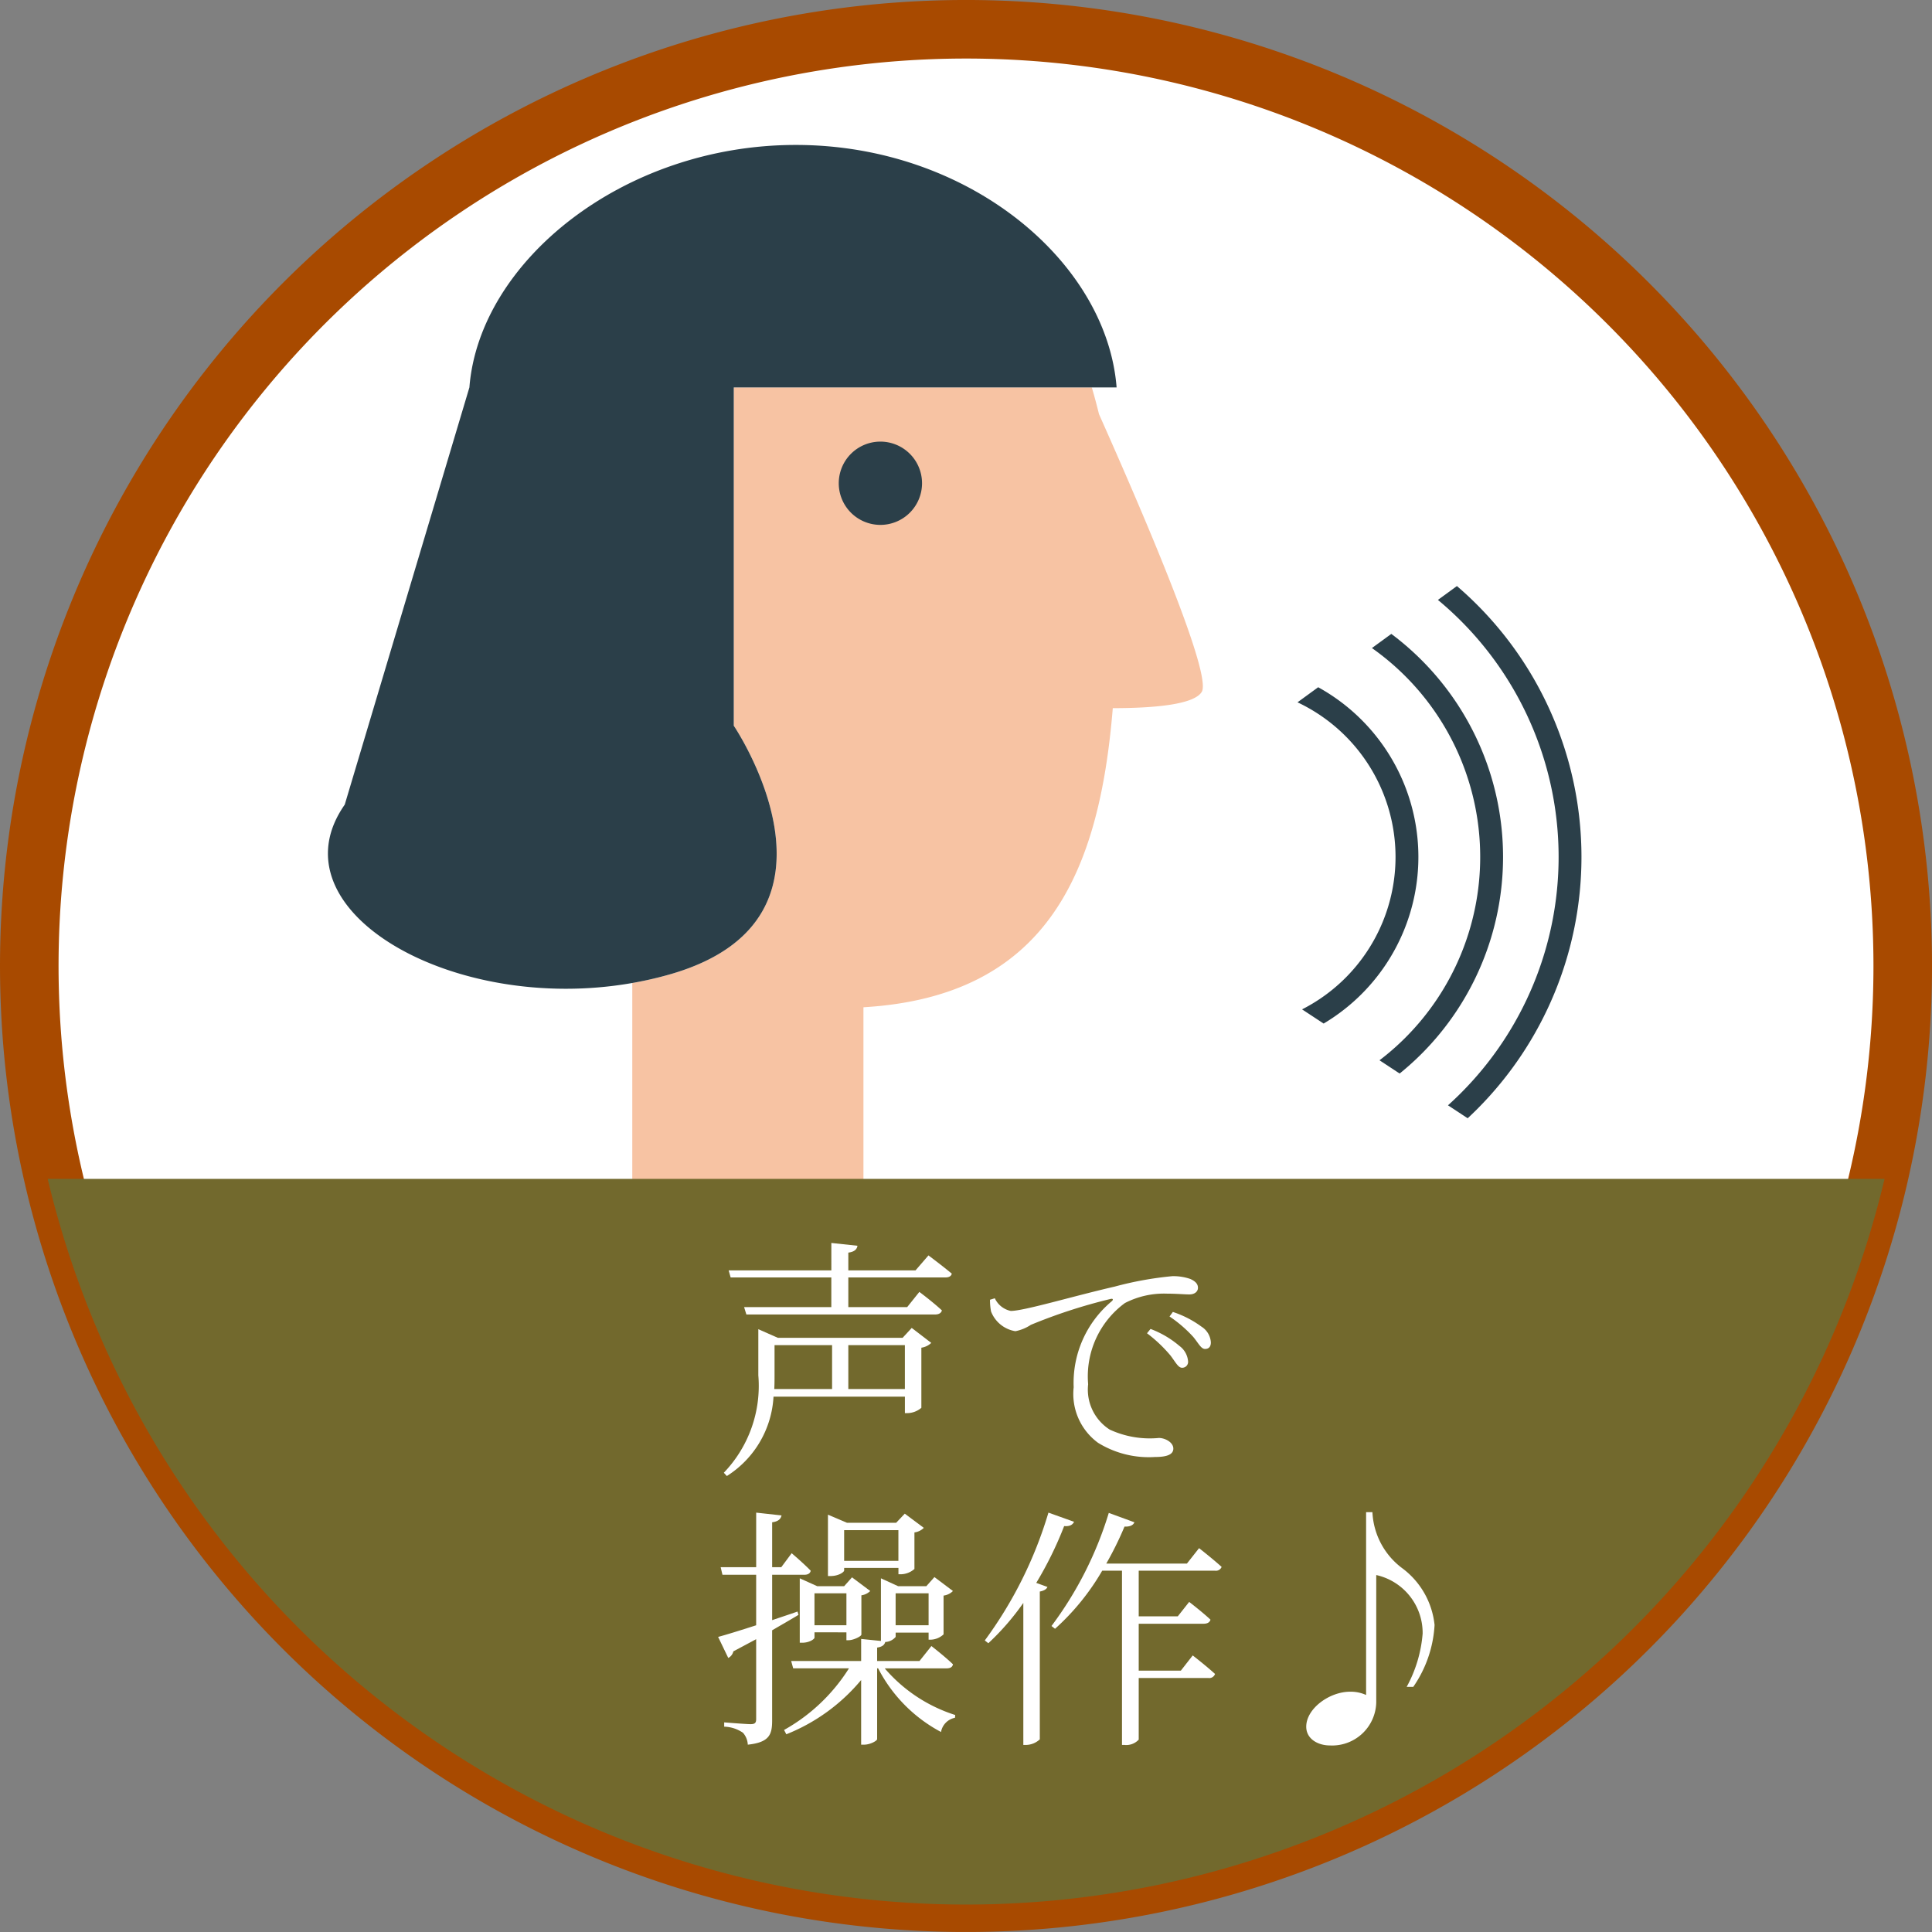
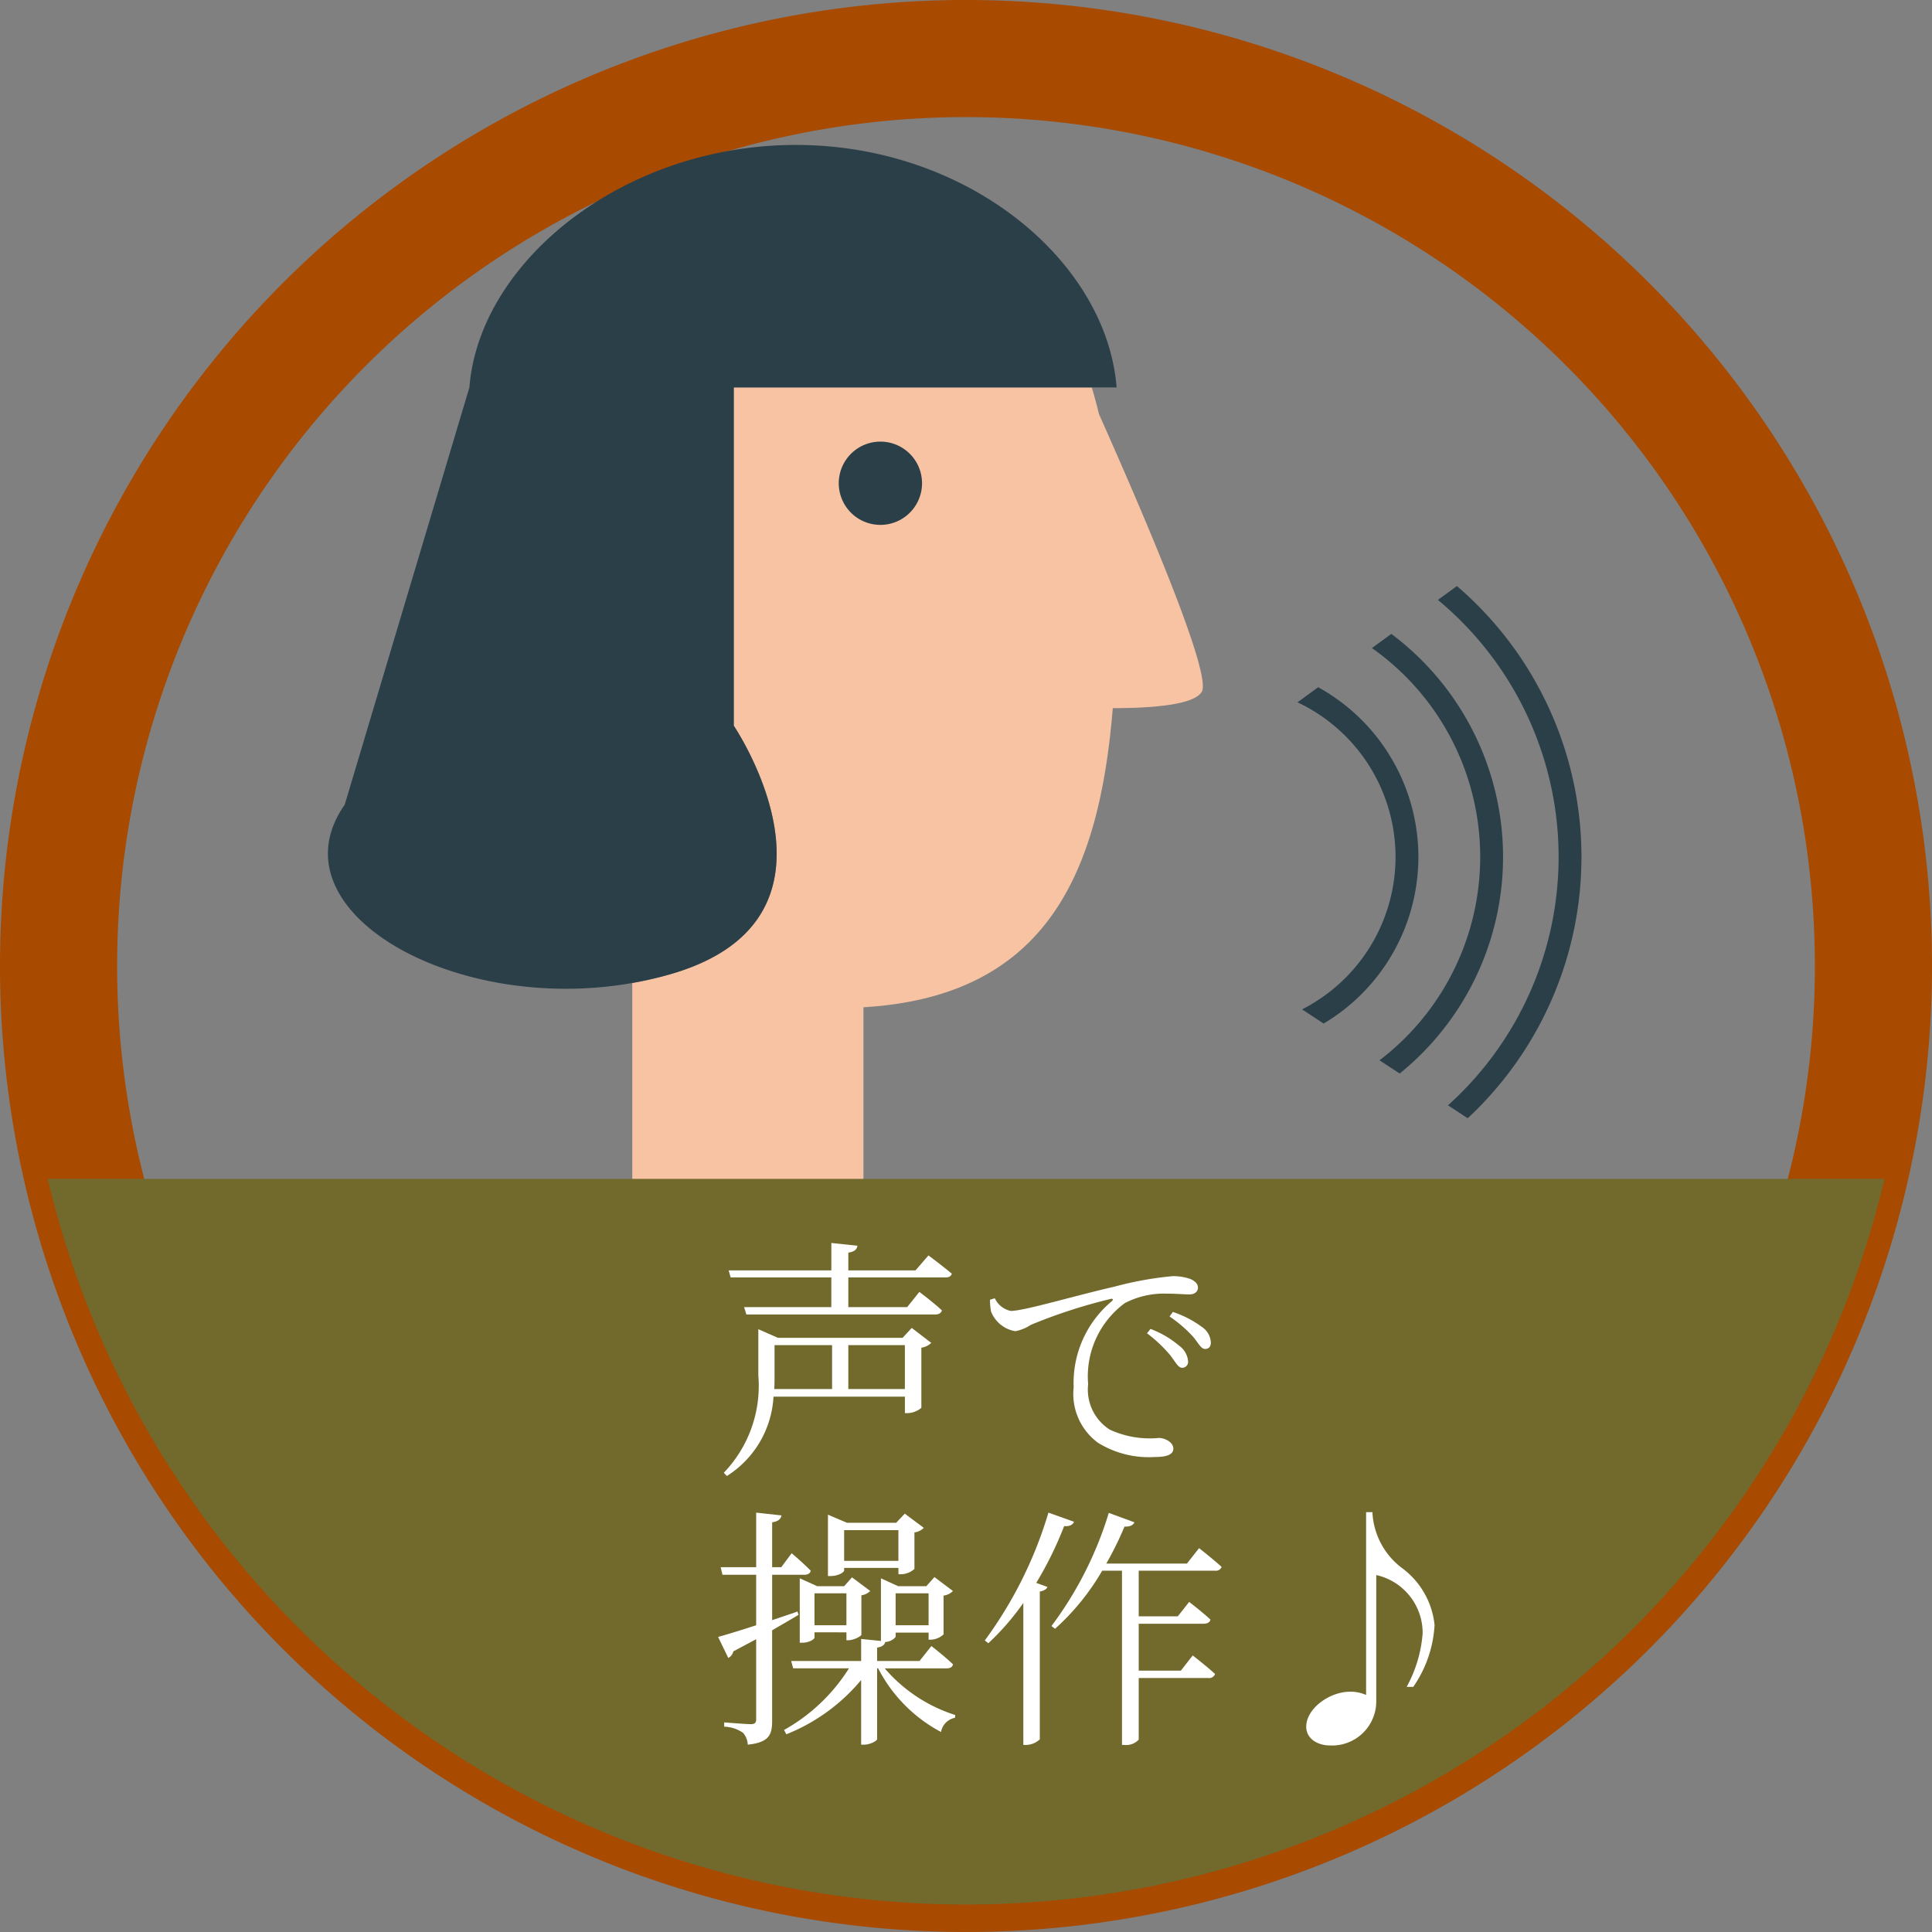
<svg xmlns="http://www.w3.org/2000/svg" width="86.495" height="86.495" viewBox="0 0 86.495 86.495">
  <rect x="0" y="0" width="86.495" height="86.495" fill="#808080" stroke="none" />
  <defs>
    <style>.cls-1,.cls-2,.cls-7{fill:none;}.cls-2{stroke:#a84a00;stroke-width:5.243px;}.cls-3{fill:#fff;}.cls-4{fill:#f7c3a3;}.cls-5{fill:#2b3f49;}.cls-6{clip-path:url(#clip-path);}.cls-7{stroke:#2b3f49;stroke-miterlimit:10;stroke-width:1.023px;}.cls-8{fill:#72692d;}</style>
    <clipPath id="clip-path">
      <polygon id="SVGID" class="cls-1" points="73.793 19.99 54.822 33.825 54.822 42.907 73.793 55.38 73.793 19.99" />
    </clipPath>
  </defs>
  <g id="レイヤー_2" data-name="レイヤー 2">
    <g id="レイヤー_1-2" data-name="レイヤー 1">
      <path class="cls-2" d="M83.874,43.247A40.626,40.626,0,1,1,43.248,2.621,40.627,40.627,0,0,1,83.874,43.247Z" />
-       <path class="cls-3" d="M83.874,43.247A40.626,40.626,0,1,1,43.248,2.621,40.627,40.627,0,0,1,83.874,43.247Z" />
      <path class="cls-4" d="M49.202,18.542c-.1-.406-.206-.806-.323-1.198H32.851v15.146s5.806,8.582-2.777,11.107a16.267,16.267,0,0,1-1.767.411v9.433h10.349v-8.346c8.281-.489,10.568-6.129,11.163-13.391,1.855-.001,3.641-.159,3.983-.73C54.252,30.228,51.511,23.722,49.202,18.542Zm-9.789,4.356a1.262,1.262,0,1,1,1.263-1.262A1.263,1.263,0,0,1,39.414,22.898Z" />
      <path class="cls-5" d="M32.851,32.49v-15.146h17.139c-.443-5.631-6.633-10.855-14.361-10.855-7.73,0-14.172,5.224-14.614,10.855l-5.581,18.679c-3.293,4.704,4.81,9.408,12.874,7.985a16.267,16.267,0,0,0,1.767-.411C38.657,41.073,32.851,32.49,32.851,32.49Z" />
      <path class="cls-5" d="M39.414,19.771a1.864,1.864,0,1,0,1.865,1.864A1.864,1.864,0,0,0,39.414,19.771Z" />
      <g class="cls-6">
        <path class="cls-7" d="M54.822,30.199a8.167,8.167,0,0,1,0,16.334" />
        <path class="cls-7" d="M54.822,26.408a11.957,11.957,0,1,1,0,23.915" />
        <path class="cls-7" d="M54.822,22.898a15.468,15.468,0,1,1,0,30.936" />
      </g>
      <path class="cls-8" d="M2.135,52.777a42.264,42.264,0,0,0,82.236,0Z" />
      <path class="cls-3" d="M40.818,59.451l.874.67a.802.802,0,0,1-.443.215v2.691a.983.983,0,0,1-.624.238h-.113v-.738H34.63a4.493,4.493,0,0,1-2.089,3.554l-.136-.147A5.616,5.616,0,0,0,33.95,61.574V59.508l.874.386h5.585Zm.749-3.247s.624.466,1.045.817c-.034.125-.137.17-.296.17H37.979v1.328h2.635l.545-.681s.624.466,1.01.829c-.034.124-.147.182-.307.182H33.415l-.102-.33h3.905V57.191H32.711l-.09-.317h4.598V55.647l1.169.125c-.022.159-.136.272-.409.307v.795H40.988Zm-6.891,5.358c0,.204,0,.408-.012.624h2.588V60.222H34.676Zm5.835.624V60.222H37.979v1.964Z" />
      <path class="cls-3" d="M44.538,58.123a1.012,1.012,0,0,0,.715.567c.591,0,2.781-.659,4.654-1.09a15.332,15.332,0,0,1,2.577-.466,2.32,2.32,0,0,1,.807.125c.249.113.341.238.341.397s-.137.295-.387.295c-.216,0-.556-.034-.977-.034a3.81,3.81,0,0,0-1.906.42,4.07,4.07,0,0,0-1.646,3.633,2.124,2.124,0,0,0,.965,2.032,4.271,4.271,0,0,0,2.202.375c.272,0,.647.192.647.477,0,.272-.307.375-.817.375a4.322,4.322,0,0,1-2.555-.636,2.71,2.71,0,0,1-1.09-2.486,4.758,4.758,0,0,1,1.703-3.849c.079-.068.068-.136-.057-.103a24.02,24.02,0,0,0-3.564,1.158,1.904,1.904,0,0,1-.692.284,1.407,1.407,0,0,1-1.09-.886,2.775,2.775,0,0,1-.046-.522Zm6.971,1.373a4.339,4.339,0,0,1,1.294.761.947.947,0,0,1,.386.681.263.263,0,0,1-.272.296c-.17,0-.295-.262-.522-.557a6.366,6.366,0,0,0-1.044-.987Zm.999-.761a4.541,4.541,0,0,1,1.282.659.898.898,0,0,1,.42.703c0,.193-.091.295-.261.295-.182,0-.295-.261-.533-.545a5.812,5.812,0,0,0-1.056-.908Z" />
      <path class="cls-3" d="M35.749,72.296c-.317.193-.715.42-1.181.692v4.042c0,.612-.113.976-1.09,1.078a.857.857,0,0,0-.216-.533,1.55,1.55,0,0,0-.84-.272v-.193s.977.08,1.181.08c.193,0,.25-.058.25-.228V73.386q-.478.256-1.021.545a.439.439,0,0,1-.228.295l-.454-.942c.341-.09.965-.283,1.703-.521V70.502H32.344l-.08-.34h1.59V67.72l1.135.125c-.034.159-.147.272-.42.307V70.162h.409l.465-.625s.534.454.852.783c-.022.125-.136.182-.284.182H34.569V72.534c.363-.125.749-.249,1.136-.386Zm3.86,2.396A6.905,6.905,0,0,0,42.765,76.78l-.011.125a.785.785,0,0,0-.625.636,6.698,6.698,0,0,1-2.815-2.85h-.045v3.167c0,.08-.318.25-.579.25h-.137V75.214a8.391,8.391,0,0,1-3.349,2.429L35.102,77.45a8.096,8.096,0,0,0,2.906-2.759H35.511l-.091-.329h3.133v-.987l.886.09V70.661l.772.353H41.471l.363-.409.829.624a.723.723,0,0,1-.42.205v1.736a.886.886,0,0,1-.568.238h-.102v-.317H40.098V73.283a.637.637,0,0,1-.466.228c-.034.125-.125.216-.363.25v.602h1.896l.534-.67s.602.466.965.817c-.022.125-.125.182-.284.182Zm-3.021-3.678h1.204l.352-.397.817.612a.721.721,0,0,1-.397.193v1.76c-.012.079-.352.25-.579.25h-.091v-.353H36.465v.238c0,.058-.216.228-.557.228h-.103V70.661Zm-.124.317v1.431h1.43V71.331Zm1.328-1.021c0,.067-.238.249-.613.249H37.067V67.811l.852.363h2.202l.386-.408.852.636a.728.728,0,0,1-.42.204V70.241a.936.936,0,0,1-.602.238h-.114V70.195H37.793Zm0-1.806v1.374h2.429v-1.374Zm2.305,2.827v1.431h1.476V71.331Z" />
      <path class="cls-3" d="M48.085,68.13c-.058.125-.182.216-.443.192a16.398,16.398,0,0,1-1.249,2.543l.5.182c-.034.091-.147.171-.341.205v6.618a.93.93,0,0,1-.602.25h-.136V71.762a11.251,11.251,0,0,1-1.567,1.805l-.158-.125a18.559,18.559,0,0,0,2.849-5.722ZM53.682,69.31s.624.488,1.01.84a.276.276,0,0,1-.295.17h-3.417v2.044h1.748l.511-.647s.591.454.954.795c-.034.125-.147.182-.307.182H50.98v2.101h1.885l.533-.682s.613.477.999.829a.271.271,0,0,1-.295.182H50.98v2.759a.761.761,0,0,1-.636.238h-.113V70.32h-.886a10.7,10.7,0,0,1-2.111,2.6l-.159-.124A16.395,16.395,0,0,0,49.64,67.732l1.146.42c-.045.125-.192.204-.442.193a15.103,15.103,0,0,1-.817,1.657h3.61Z" />
      <path class="cls-3" d="M61.443,67.698a3.317,3.317,0,0,0,1.317,2.497A3.63,3.63,0,0,1,64.225,72.75a5.385,5.385,0,0,1-.954,2.771H62.976a5.934,5.934,0,0,0,.715-2.385,2.655,2.655,0,0,0-2.077-2.622v5.699a1.976,1.976,0,0,1-2.078,1.93c-.521,0-1.056-.284-1.056-.84,0-.807,1.033-1.566,1.964-1.566a1.671,1.671,0,0,1,.716.147V67.698Z" />
    </g>
  </g>
</svg>